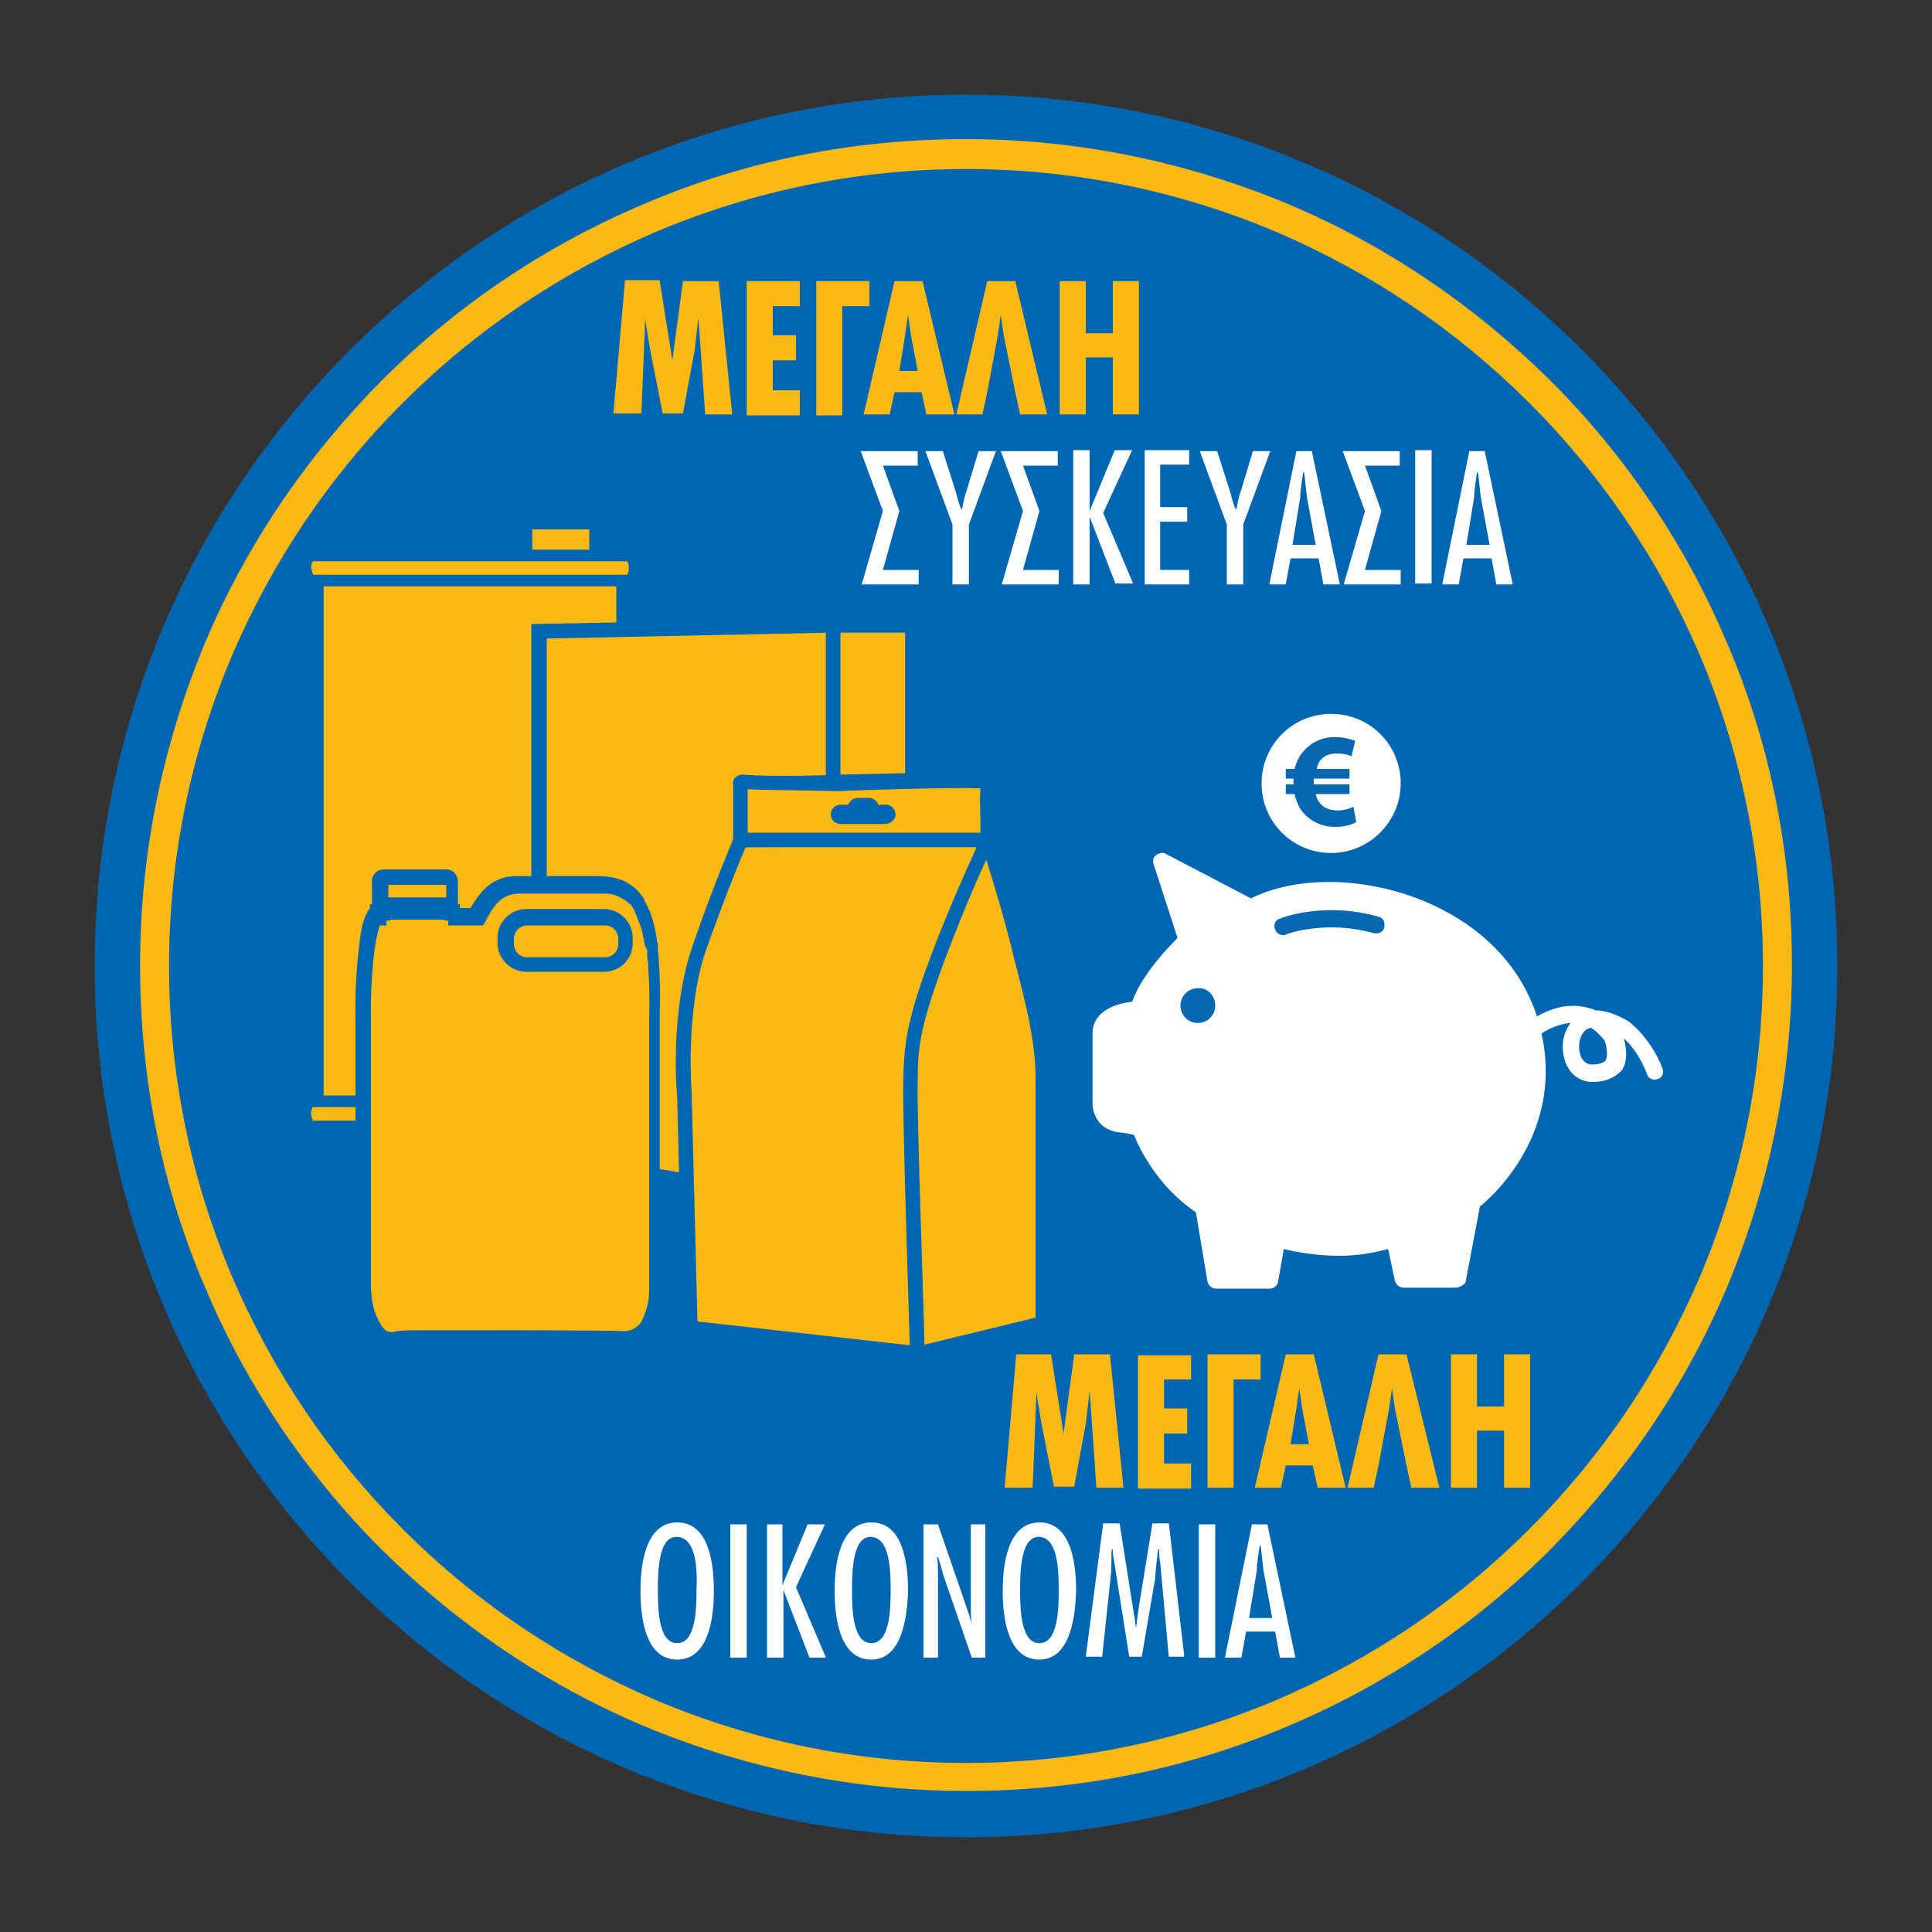
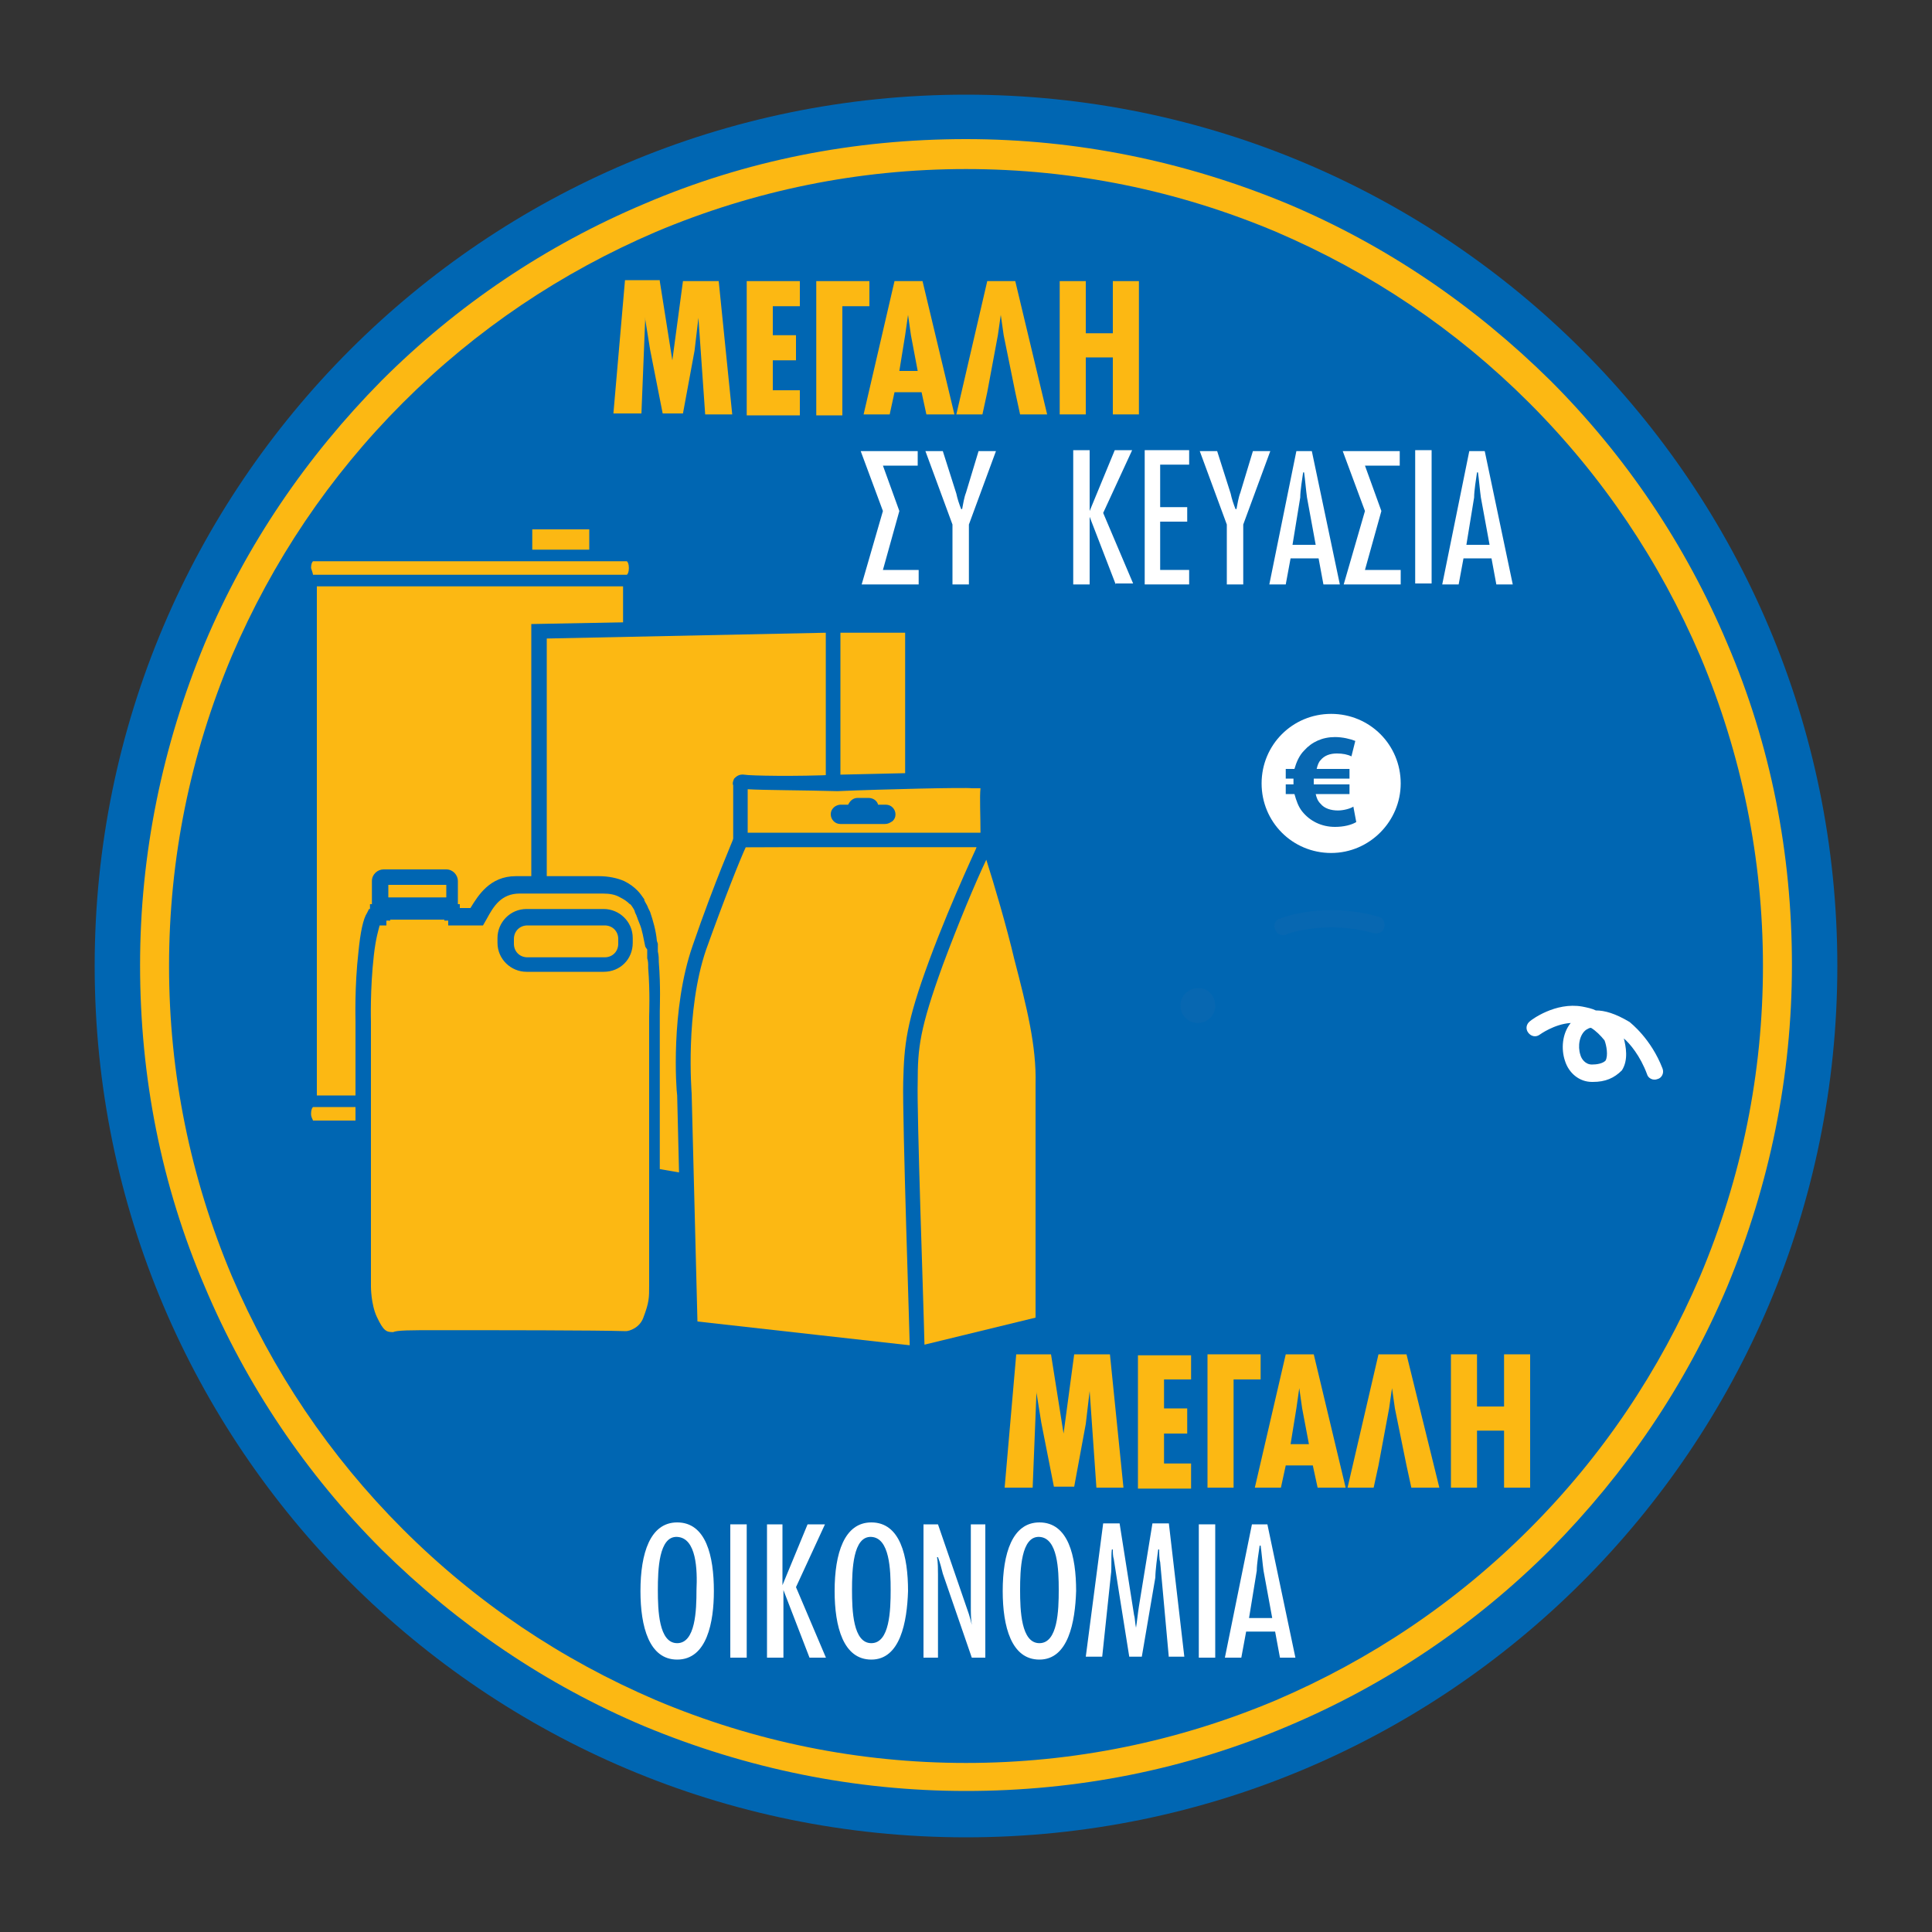
<svg xmlns="http://www.w3.org/2000/svg" version="1.1" id="Layer_1" x="0px" y="0px" viewBox="0 0 200 200" style="enable-background:new 0 0 200 200;" xml:space="preserve">
  <rect x="0" y="0" width="200" height="200" fill="#333333" stroke="none" />
  <style type="text/css">
	.st0{fill:#0066B2;}
	.st1{fill:#FCB813;}
	.st2{fill:#FFFFFF;}
	.st3{fill:#0767B1;}
	.st4{enable-background:new    ;}
</style>
  <g>
    <g>
      <path class="st0" d="M190.2,100c0,49.8-40.4,90.2-90.2,90.2c-49.8,0-90.2-40.4-90.2-90.2C9.8,50.2,50.2,9.8,100,9.8    C149.8,9.8,190.2,50.2,190.2,100z" />
    </g>
    <g>
      <path class="st0" d="M184,100c0,46.4-37.6,84-84,84c-46.4,0-84-37.6-84-84c0-46.4,37.6-84,84-84C146.4,16,184,53.6,184,100z" />
      <path class="st1" d="M100,185.4c-11.5,0-22.7-2.3-33.3-6.7c-10.2-4.3-19.3-10.5-27.2-18.3c-7.8-7.8-14-17-18.3-27.2    c-4.5-10.5-6.7-21.7-6.7-33.3c0-11.5,2.3-22.7,6.7-33.3c4.3-10.2,10.5-19.3,18.3-27.2c7.8-7.8,17-14,27.2-18.3    c10.5-4.5,21.7-6.7,33.3-6.7c11.5,0,22.7,2.3,33.3,6.7c10.2,4.3,19.3,10.5,27.2,18.3c7.8,7.8,14,17,18.3,27.2    c4.5,10.5,6.7,21.7,6.7,33.3c0,11.5-2.3,22.7-6.7,33.3c-4.3,10.2-10.5,19.3-18.3,27.2c-7.8,7.8-17,14-27.2,18.3    C122.7,183.2,111.5,185.4,100,185.4z M100,17.5c-11.1,0-21.9,2.2-32.1,6.5c-9.8,4.2-18.6,10.1-26.2,17.7    C34.1,49.3,28.2,58.1,24,67.9c-4.3,10.2-6.5,21-6.5,32.1c0,11.1,2.2,21.9,6.5,32.1c4.2,9.8,10.1,18.6,17.7,26.2    s16.4,13.5,26.2,17.7c10.2,4.3,21,6.5,32.1,6.5c11.1,0,21.9-2.2,32.1-6.5c9.8-4.2,18.6-10.1,26.2-17.7    c7.6-7.6,13.5-16.4,17.7-26.2c4.3-10.2,6.5-21,6.5-32.1c0-11.1-2.2-21.9-6.5-32.1c-4.2-9.8-10.1-18.6-17.7-26.2    c-7.6-7.6-16.4-13.5-26.2-17.7C121.9,19.7,111.1,17.5,100,17.5z" />
    </g>
    <g>
      <g>
        <path class="st1" d="M32.8,114.6c0,0.5,0.4,0.9,0.9,0.9h29.9c0.5,0,0.9-0.4,0.9-0.9v-56c0-0.5-0.4-0.9-0.9-0.9H33.7     c-0.5,0-0.9,0.4-0.9,0.9V114.6z" />
-         <path class="st0" d="M63.6,116.3H33.7c-0.9,0-1.7-0.8-1.7-1.7v-56c0-0.9,0.8-1.7,1.7-1.7h29.9c0.9,0,1.7,0.8,1.7,1.7v56     C65.3,115.5,64.5,116.3,63.6,116.3z M33.7,58.5c-0.1,0-0.2,0.1-0.2,0.2v56c0,0.1,0.1,0.2,0.2,0.2h29.9c0.1,0,0.2-0.1,0.2-0.2v-56     c0-0.1-0.1-0.2-0.2-0.2H33.7z" />
      </g>
      <g>
        <path class="st1" d="M54.3,57.8c0,0.4,0.4,0.7,0.9,0.7h5.5c0.5,0,0.9-0.3,0.9-0.7v-3.1c0-0.4-0.4-0.7-0.9-0.7h-5.5     c-0.5,0-0.9,0.3-0.9,0.7V57.8z" />
        <path class="st0" d="M60.7,59.2h-5.5c-1,0-1.7-0.6-1.7-1.5v-3.1c0-0.8,0.7-1.5,1.7-1.5h5.5c1,0,1.7,0.6,1.7,1.5v3.1     C62.4,58.6,61.6,59.2,60.7,59.2z M55.1,57.7c0,0,0.1,0,0.2,0h5.5c0.1,0,0.1,0,0.2,0v-2.9c0,0-0.1,0-0.2,0h-5.5     c-0.1,0-0.1,0-0.2,0V57.7z" />
      </g>
      <g>
        <path class="st1" d="M31.6,58.8c0,0.7,0.3,1.3,0.7,1.3H65c0.4,0,0.7-0.6,0.7-1.3c0-0.7-0.3-1.3-0.7-1.3H32.3     C31.9,57.5,31.6,58,31.6,58.8C31.6,58.8,31.6,58,31.6,58.8z" />
        <path class="st0" d="M65,60.7H32.3c-0.7,0-1.3-0.8-1.3-1.9v-0.3h0c0.1-1,0.6-1.6,1.3-1.6H65c0.7,0,1.3,0.8,1.3,1.9     C66.3,59.9,65.8,60.7,65,60.7z M32.4,59.5h32.5c0.1-0.1,0.2-0.3,0.2-0.7c0-0.4-0.1-0.6-0.2-0.7H32.4c-0.1,0.1-0.2,0.3-0.2,0.7     C32.3,59.1,32.4,59.4,32.4,59.5z" />
      </g>
      <g>
        <path class="st1" d="M31.6,115.3c0,0.7,0.3,1.3,0.7,1.3H65c0.4,0,0.7-0.6,0.7-1.3c0-0.7-0.3-1.3-0.7-1.3H32.3     C31.9,114,31.6,114.6,31.6,115.3C31.6,115.3,31.6,114.6,31.6,115.3z" />
        <path class="st0" d="M65,117.3H32.3c-0.7,0-1.3-0.8-1.3-1.9V115h0c0.1-1,0.6-1.6,1.3-1.6H65c0.7,0,1.3,0.8,1.3,1.9     C66.3,116.4,65.8,117.3,65,117.3z M32.4,116h32.5c0.1-0.1,0.2-0.3,0.2-0.7s-0.1-0.6-0.2-0.7H32.4c-0.1,0.1-0.2,0.3-0.2,0.7     S32.4,115.9,32.4,116z" />
      </g>
    </g>
    <g>
      <path class="st1" d="M68.3,29.1l1.3,8.2h0l1.1-8.2h3.7l1.4,13.8h-2.8l-0.7-10h0l-0.4,3.4l-1.2,6.5h-2.1l-1.3-6.6l-0.5-3.1v-0.3h0    l-0.4,10h-2.9l1.2-13.8H68.3z" />
      <path class="st1" d="M82.8,29.1v2.6H80v3h2.4v2.6H80v3.1h2.8v2.6h-5.5V29.1H82.8z" />
      <path class="st1" d="M84.5,42.9V29.1H90v2.6h-2.8v11.3H84.5z" />
      <path class="st1" d="M95.5,29.1l3.3,13.8h-2.9l-0.5-2.3h-2.8l-0.5,2.3h-2.7l3.2-13.8H95.5z M94.3,34.7L94,32.6h0l-0.3,2.1    l-0.6,3.7H95L94.3,34.7z" />
      <path class="st1" d="M105.6,42.9l-0.5-2.3l-1.2-5.9l-0.3-2.1h0l-0.3,2.1l-1.1,5.9l-0.5,2.3h-2.7l3.2-13.8h2.9l3.3,13.8H105.6z" />
      <path class="st1" d="M112.4,29.1v5.4h2.8v-5.4h2.7v13.8h-2.7V37h-2.8v5.9h-2.7V29.1H112.4z" />
      <path class="st2" d="M89.2,60.5l2.2-7.6l-2.3-6.2H95v1.5h-3.6l1.7,4.7L91.4,59h3.7v1.5H89.2z" />
      <path class="st2" d="M100.3,54.3v6.2h-1.7v-6.2l-2.8-7.6h1.8l1.4,4.4c0.1,0.5,0.3,1.1,0.5,1.6h0.1c0.1-0.5,0.2-1.2,0.4-1.7    l1.3-4.3h1.8L100.3,54.3z" />
-       <path class="st2" d="M103.7,60.5l2.2-7.6l-2.3-6.2h5.9v1.5h-3.6l1.7,4.7l-1.7,6.1h3.7v1.5H103.7z" />
      <path class="st2" d="M115.5,60.5l-2.7-7h0v7h-1.7V46.6h1.7v6.3h0l2.6-6.3h1.8l-3,6.5l3.1,7.3H115.5z" />
      <path class="st2" d="M118.5,60.5V46.6h4.6v1.5h-3v4.4h2.8v1.5h-2.8V59h3v1.5H118.5z" />
      <path class="st2" d="M128.7,54.3v6.2H127v-6.2l-2.8-7.6h1.8l1.4,4.4c0.1,0.5,0.3,1.1,0.5,1.6h0.1c0.1-0.5,0.2-1.2,0.4-1.7l1.3-4.3    h1.8L128.7,54.3z" />
      <path class="st2" d="M137,60.5l-0.5-2.7h-2.9l-0.5,2.7h-1.7l2.8-13.8h1.6l2.9,13.8H137z M135.3,51.5c-0.1-0.7-0.2-1.9-0.3-2.6    h-0.1c-0.1,0.7-0.3,1.9-0.3,2.6l-0.8,4.9h2.4L135.3,51.5z" />
      <path class="st2" d="M139.1,60.5l2.2-7.6l-2.3-6.2h5.9v1.5h-3.6l1.7,4.7l-1.7,6.1h3.7v1.5H139.1z" />
      <path class="st2" d="M146.5,60.5V46.6h1.7v13.8H146.5z" />
      <path class="st2" d="M154.9,60.5l-0.5-2.7h-2.9l-0.5,2.7h-1.7l2.8-13.8h1.6l2.9,13.8H154.9z M153.3,51.5c-0.1-0.7-0.2-1.9-0.3-2.6    h-0.1c-0.1,0.7-0.3,1.9-0.3,2.6l-0.8,4.9h2.4L153.3,51.5z" />
    </g>
    <g>
      <path class="st1" d="M108.8,140.2l1.3,8.2h0l1.1-8.2h3.7l1.4,13.8h-2.8l-0.7-10h0l-0.4,3.4l-1.2,6.5h-2.1l-1.3-6.6l-0.5-3.1V144h0    l-0.4,10H104l1.2-13.8H108.8z" />
      <path class="st1" d="M123.3,140.2v2.6h-2.8v3h2.4v2.6h-2.4v3.1h2.8v2.6h-5.5v-13.8H123.3z" />
      <path class="st1" d="M125,154v-13.8h5.5v2.6h-2.8V154H125z" />
      <path class="st1" d="M136,140.2l3.3,13.8h-2.9l-0.5-2.3h-2.8l-0.5,2.3h-2.7l3.2-13.8H136z M134.8,145.8l-0.3-2.1h0l-0.3,2.1    l-0.6,3.7h1.9L134.8,145.8z" />
      <path class="st1" d="M146.1,154l-0.5-2.3l-1.2-5.9l-0.3-2.1h0l-0.3,2.1l-1.1,5.9l-0.5,2.3h-2.7l3.2-13.8h2.9L149,154H146.1z" />
      <path class="st1" d="M152.9,140.2v5.4h2.8v-5.4h2.7V154h-2.7v-5.9h-2.8v5.9h-2.7v-13.8H152.9z" />
      <path class="st2" d="M70.1,171.8c-2.9,0-3.8-3.4-3.8-7.1c0-3.9,1-7.1,3.8-7.1c3,0,3.8,3.5,3.8,7.1    C73.9,167.9,73.2,171.8,70.1,171.8z M70.1,159.1c-1.9-0.1-2,3.4-2,5.5s0.1,5.5,2,5.5c1.9,0,2-3.4,2-5.5    C72.2,162.5,72.1,159.2,70.1,159.1z" />
      <path class="st2" d="M75.6,171.6v-13.8h1.7v13.8H75.6z" />
      <path class="st2" d="M83.8,171.6l-2.7-7h0v7h-1.7v-13.8H81v6.3h0l2.6-6.3h1.8l-3,6.5l3.1,7.3H83.8z" />
      <path class="st2" d="M90.2,171.8c-2.9,0-3.8-3.4-3.8-7.1c0-3.9,1-7.1,3.8-7.1c3,0,3.8,3.5,3.8,7.1    C93.9,167.9,93.2,171.8,90.2,171.8z M90.2,159.1c-1.9-0.1-2,3.4-2,5.5s0.1,5.5,2,5.5c1.9,0,2-3.4,2-5.5    C92.2,162.5,92.1,159.2,90.2,159.1z" />
      <path class="st2" d="M100.6,171.6l-3-8.7c-0.1-0.4-0.3-1.2-0.5-1.7l-0.1,0c0.1,0.5,0.1,1.3,0.1,1.8c0,0.1,0,0.2,0,0.4v0.3v7.9    h-1.5v-13.8h1.5l3.2,9.3c0.1,0.3,0.2,0.7,0.3,1.1h0c-0.1-0.6-0.1-1.3-0.1-1.9v-8.5h1.5v13.8H100.6z" />
      <path class="st2" d="M107.6,171.8c-2.9,0-3.8-3.4-3.8-7.1c0-3.9,1-7.1,3.8-7.1c3,0,3.8,3.5,3.8,7.1    C111.3,167.9,110.6,171.8,107.6,171.8z M107.6,159.1c-1.9-0.1-2,3.4-2,5.5s0.1,5.5,2,5.5c1.9,0,2-3.4,2-5.5    C109.6,162.5,109.5,159.2,107.6,159.1z" />
      <path class="st2" d="M121,171.6l-0.9-9.9c-0.1-0.3-0.1-0.9-0.1-1.3h-0.1c-0.1,0.7-0.3,2.2-0.3,2.9l-1.4,8.2h-1.3l-1.1-6.9    l-0.5-3.2c-0.1-0.3-0.1-0.7-0.1-1h-0.1c-0.1,0.7,0,2-0.1,2.6l-0.9,8.5h-1.7l1.8-13.8h1.7l1.5,9.5c0.1,0.3,0.1,0.9,0.2,1.3h0    c0.1-0.6,0.2-1.6,0.3-2.2l1.4-8.6h1.7l1.6,13.8H121z" />
      <path class="st2" d="M124.1,171.6v-13.8h1.7v13.8H124.1z" />
      <path class="st2" d="M132.5,171.6l-0.5-2.7H129l-0.5,2.7h-1.7l2.8-13.8h1.6l2.9,13.8H132.5z M130.8,162.6    c-0.1-0.7-0.2-1.9-0.3-2.6h-0.1c-0.1,0.7-0.3,1.9-0.3,2.6l-0.8,4.9h2.4L130.8,162.6z" />
    </g>
    <g>
      <g>
        <g>
          <g>
-             <path class="st2" d="M150.7,133.3h-5.4c-0.4,0-0.8-0.3-0.9-0.7l-0.7-3.3c-1.5,0.4-3.2,0.7-5,0.7c-2.5,0-4.6-0.4-5.8-0.7       l-0.6,3.4c-0.1,0.4-0.4,0.7-0.9,0.7h-5.5c-0.4,0-0.8-0.3-0.9-0.7l-1.2-7.2c-4-2.7-5.9-6.7-6.4-8c-0.3-0.1-0.8-0.2-1.7-0.3       c-2.1-0.3-2.6-2.1-2.6-2.9v-7.3c0-2.3,2.3-3.1,4.1-3.3c1-2.8,3.7-5.6,4.7-6.6l-2.5-7.7c-0.1-0.3,0-0.7,0.3-0.9       c0.3-0.2,0.7-0.3,1-0.1l8.8,4.6c2.2-1.1,5-1.7,8.1-1.7c8.1,0,18.2,4.3,21.4,13.6c3.8,11.4-4.2,18.7-5.8,20l-1.5,7.9       C151.5,133,151.1,133.3,150.7,133.3z" />
-           </g>
+             </g>
        </g>
        <g>
          <g>
            <path class="st2" d="M164.9,112c0,0-0.1,0-0.1,0c-1.3,0-2.4-0.9-2.8-2.2c-0.4-1.2-0.3-2.8,0.6-3.9c-1.7,0.1-3.2,1.2-3.2,1.2       c-0.4,0.3-0.9,0.2-1.2-0.2c-0.3-0.4-0.2-0.9,0.2-1.2c0.1-0.1,2.6-2,5.4-1.5c0.5,0.1,1,0.2,1.4,0.4c0.9,0,2,0.3,3.5,1.2       c0.1,0.1,2.2,1.7,3.4,4.8c0.2,0.5-0.1,1-0.5,1.1c-0.5,0.2-1-0.1-1.1-0.5c-0.7-1.9-1.8-3.2-2.4-3.7c0.2,0.8,0.5,2.2-0.2,3.3       C167.1,111.6,166.2,112,164.9,112z M164.7,106.4c-0.2,0-0.3,0.1-0.5,0.2c-0.7,0.5-0.9,1.7-0.6,2.6c0.1,0.4,0.5,1,1.2,1       c0.5,0,1.1-0.1,1.4-0.4c0.3-0.5,0.1-1.6-0.1-2.1C165.7,107.2,165.2,106.7,164.7,106.4z" />
          </g>
        </g>
        <g>
          <g>
            <path class="st3" d="M132.8,96.8c-0.3,0-0.7-0.2-0.8-0.6c-0.2-0.4,0-1,0.5-1.1c0.2-0.1,4.6-1.8,10.2-0.2       c0.5,0.1,0.7,0.6,0.6,1.1s-0.6,0.7-1.1,0.6c-5-1.4-9,0.1-9,0.1C133.1,96.8,133,96.8,132.8,96.8z" />
          </g>
        </g>
        <g>
          <g>
            <path class="st2" d="M137.8,88.3c-4,0-7.2-3.2-7.2-7.2c0-4,3.2-7.2,7.2-7.2c4,0,7.2,3.2,7.2,7.2C145,85,141.8,88.3,137.8,88.3z       " />
          </g>
        </g>
        <g>
          <g>
            <path class="st3" d="M125.8,104.1c0,1-0.8,1.8-1.8,1.8s-1.8-0.8-1.8-1.8c0-1,0.8-1.8,1.8-1.8       C125,102.2,125.8,103.1,125.8,104.1z" />
          </g>
        </g>
      </g>
      <g class="st4">
        <path class="st3" d="M140.4,85.1c-0.5,0.3-1.3,0.5-2.2,0.5c-1.4,0-2.6-0.6-3.4-1.6c-0.4-0.5-0.6-1.1-0.8-1.8h-0.9v-1h0.8     c0-0.1,0-0.2,0-0.2c0-0.1,0-0.3,0-0.4h-0.8v-1h0.9c0.2-0.7,0.5-1.4,1-1.9c0.8-0.9,1.9-1.4,3.2-1.4c0.8,0,1.6,0.2,2.1,0.4     l-0.4,1.6c-0.4-0.2-0.9-0.3-1.5-0.3c-0.7,0-1.3,0.2-1.7,0.7c-0.2,0.2-0.3,0.5-0.4,0.9h3.4v1h-3.7c0,0.1,0,0.3,0,0.4     c0,0.1,0,0.1,0,0.2h3.7v1h-3.5c0.1,0.4,0.2,0.7,0.5,1c0.4,0.5,1.1,0.7,1.8,0.7c0.6,0,1.3-0.2,1.6-0.4L140.4,85.1z" />
      </g>
    </g>
    <g>
      <g>
        <polygon class="st1" points="55.8,65.4 55.8,119.7 86.3,124.9 86.3,64.8    " />
        <path class="st0" d="M87,125.8l-32-5.5V64.6L87,64V125.8z M56.6,119l28.9,5V65.5l-28.9,0.6V119z" />
      </g>
      <g>
        <polygon class="st1" points="86.3,64.8 94.5,64.8 94.5,123.5 86.3,124.9    " />
        <path class="st0" d="M85.5,125.8V64h9.7v60.1L85.5,125.8z M87,65.5V124l6.7-1.2V65.5H87z" />
      </g>
    </g>
    <g>
      <g>
        <path class="st1" d="M95,140.1l-23.5-2.6l-0.6-24.2c0,0-0.8-8.6,1.5-15.2c2.3-6.7,4.3-11.2,4.3-11.2H102L96.3,137L95,140.1z" />
        <path class="st0" d="M95.4,141l-24.7-2.8l-0.6-24.8c-0.1-0.6-0.7-8.9,1.6-15.5C74,91.2,76,86.7,76,86.6l0.2-0.5h26.6l-5.7,51.1     L95.4,141z M72.2,136.8l22.3,2.5l1.1-2.5l5.5-49.1H77.2C76.6,89,75,93,73.1,98.3c-2.2,6.4-1.5,14.8-1.5,14.9l0,0L72.2,136.8z" />
      </g>
      <g>
        <path class="st1" d="M76.7,86.9l0-5.8c0,0-0.2-0.3,0.4-0.2s5.5,0.2,9.7,0c4.1-0.2,13.2-0.3,14-0.3c0.8,0.1,1.7,0.1,1.6,0.4     c-0.1,0.4,0,5.8,0,5.8L76.7,86.9z" />
        <path class="st0" d="M75.9,87.7l0-6.4c-0.1-0.2,0-0.5,0.1-0.7c0.2-0.2,0.5-0.5,1.1-0.4c0.5,0.1,5.3,0.2,9.5,0     c4-0.1,13.3-0.3,14.1-0.3c0.1,0,0.2,0,0.4,0c0.7,0.1,1.4,0.1,1.7,0.6c0.2,0.2,0.2,0.5,0.2,0.7c0,0.4,0,3.2,0,5.6l0,0.8L75.9,87.7     z M77.4,81.7l0,4.5l24.1,0c0-1.8-0.1-3.7,0-4.6c-0.2,0-0.4,0-0.5,0c-0.1,0-0.3,0-0.4,0c-0.6-0.1-9.3,0.1-13.9,0.3     C83.2,81.8,78.9,81.8,77.4,81.7z M103,81.3C103,81.3,103,81.3,103,81.3C103,81.3,103,81.3,103,81.3z M101.5,81     C101.5,81,101.5,81,101.5,81C101.5,81,101.5,81,101.5,81z" />
      </g>
      <g>
        <path class="st1" d="M102.3,86.9c0,0,2.2,7.1,3.5,12.2c1.3,5.1,2.3,9.1,2.2,13.1l0,24.8l-13,3.2c0,0-0.8-24.4-0.7-28.1     s0.3-5.8,2.7-12.4C99.3,93.1,102.3,86.9,102.3,86.9z" />
        <path class="st0" d="M94.2,141.1l0-0.9c0-1-0.8-24.5-0.7-28.2c0.1-3.9,0.3-6.1,2.7-12.6c2.4-6.5,5.4-12.7,5.4-12.8l0.8-1.7     l0.6,1.8c0,0.1,2.3,7.2,3.5,12.2c1.3,5.1,2.3,9.1,2.2,13.3l0,25.4L94.2,141.1z M102.1,89c-1.1,2.3-2.9,6.6-4.5,10.9     c-2.4,6.6-2.6,8.6-2.6,12.1c-0.1,3.3,0.6,22.6,0.7,27.2l11.5-2.8l0-24.2c0.1-3.9-0.9-7.9-2.2-12.9     C104.2,95.9,102.9,91.5,102.1,89z" />
      </g>
      <g>
        <path class="st0" d="M91.6,85.3C91.6,85.3,91.6,85.3,91.6,85.3l-4.6,0c-0.6,0-1-0.5-1-1c0-0.3,0.1-0.5,0.3-0.7     c0.2-0.2,0.5-0.3,0.7-0.3l0.8,0c0.2-0.4,0.5-0.7,1-0.7l1.1,0c0.5,0,0.9,0.3,1,0.7l0.8,0c0.6,0,1,0.5,1,1c0,0.3-0.1,0.5-0.3,0.7     C92.1,85.2,91.9,85.3,91.6,85.3z" />
      </g>
    </g>
    <g>
      <g>
        <path class="st1" d="M62.5,99.9h-8c-1.2,0-2.2-1-2.2-2.2v-0.5c0-1.2,1-2.2,2.2-2.2h8c1.2,0,2.2,1,2.2,2.2v0.5     C64.7,98.9,63.7,99.9,62.5,99.9z" />
      </g>
      <g>
        <g>
          <g>
            <g>
              <path class="st1" d="M45.2,138.5c6.7,0,18.8,0.1,19.6,0.1c0.2,0,1.8-0.3,2.4-1.9c0.6-1.7,0.6-2.3,0.7-3.7l0-0.3        c0-1.6,0-27.3,0-27.5c0,0,0.1-2.4-0.1-5.1l0,0c0-0.3,0-0.7-0.1-1c0-0.1,0-0.2,0-0.3c0-0.1,0-0.2,0-0.3c0-0.1,0-0.2,0-0.2        l-0.1-0.3c-0.2-1.1-0.4-2.1-0.7-2.9l0,0l-0.1-0.2c0-0.1-0.1-0.2-0.1-0.3c-0.1-0.3-0.2-0.4-0.3-0.6l-0.1-0.2        c-0.2-0.3-0.4-0.6-0.6-0.8c-0.3-0.3-0.7-0.6-1.2-0.9c-0.6-0.3-1.3-0.5-2.2-0.5h-8.6c-2.3,0-3.3,1.7-4.1,3l-0.2,0.3l-2.4,0        v-0.5h-0.4v-0.8H47v-2.4c0-0.3-0.2-0.5-0.5-0.5H40c-0.3,0-0.5,0.2-0.5,0.5v2.4h0.2v0.8h-0.4V95l-0.5,0c-0.1,0.2-0.5,1-0.8,3.8        c-0.4,3.6-0.3,7-0.3,7v18.5l0,8.9c0,0,0,2,0.7,3.4c0.7,1.5,1.2,2.1,2.4,2C41.1,138.5,42.8,138.5,45.2,138.5z M62.5,99.9h-8        c-1.2,0-2.2-1-2.2-2.2v-0.5c0-1.2,1-2.2,2.2-2.2h8c1.2,0,2.2,1,2.2,2.2v0.5C64.7,98.9,63.7,99.9,62.5,99.9z" />
              <path class="st0" d="M64.8,139.3l-0.1,0c-3,0-13.5-0.1-19.6-0.1c-3.2,0-4.1,0-4.4,0c-1.7,0.1-2.4-1-3.1-2.4        c-0.8-1.6-0.8-3.6-0.8-3.7l0-8.9v-18.5c0-0.2-0.1-3.6,0.3-7.1c0.2-2.1,0.5-3.5,0.9-4.1l0.2-0.4l0.1,0v-0.5h0.2v-2.4        c0-0.7,0.6-1.2,1.2-1.2h6.5c0.7,0,1.2,0.6,1.2,1.2v2.4h0.2v0.4l1.1,0c0.8-1.3,2-3.3,4.7-3.3h8.6c1,0,1.9,0.2,2.6,0.5        c0.6,0.3,1,0.6,1.4,1c0.2,0.2,0.5,0.6,0.7,0.9l0,0.1l0.1,0.2c0.1,0.2,0.2,0.3,0.3,0.6c0,0,0,0,0,0l0,0l0.2,0.4        c0.3,0.9,0.6,1.9,0.7,3l0.1,0.3c0,0.1,0,0.2,0,0.2c0,0.1,0,0.2,0,0.3c0,0.1,0,0.2,0,0.3c0.1,0.4,0.1,0.8,0.1,1.1        c0.2,2.5,0.1,4.7,0.1,5.1l0,0.1c0,4.3,0,25.9,0,27.4l0,0.3c0,1.5,0,2.1-0.7,3.9C67.2,138.9,65.1,139.2,64.8,139.3L64.8,139.3z         M45.2,137.7c6.1,0,16.5,0,19.6,0.1h0c0.3,0,1.4-0.3,1.8-1.4c0.6-1.6,0.6-2,0.6-3.4l0-0.3c0-1.5,0-23.1,0-27.4l0-0.1l0,0        c0-0.2,0.1-2.5-0.1-5l0-0.1l0,0c0-0.3,0-0.6-0.1-0.9l0-0.1c0-0.1,0-0.2,0-0.3c0-0.1,0-0.2,0-0.3c0-0.1,0-0.1,0-0.2L66.8,98        c-0.2-0.9-0.3-1.7-0.6-2.4L66,95.1c0-0.1-0.1-0.2-0.1-0.3c-0.1-0.2-0.2-0.4-0.2-0.5l-0.1-0.2c-0.2-0.3-0.3-0.5-0.4-0.5l0,0        c-0.3-0.3-0.6-0.5-1-0.7c-0.5-0.3-1.1-0.4-1.8-0.4h-8.6c-1.9,0-2.7,1.3-3.4,2.6l-0.4,0.7l-3.6,0v-0.5H46v-2.3h0.2v-1.4h-6v1.4        h0.2v2.3h-0.4v0.5l-0.7,0c-0.1,0.4-0.4,1.3-0.6,3.1c-0.4,3.5-0.3,6.8-0.3,6.9l0,0v18.5l0,8.9c0,0,0,1.8,0.6,3.1        c0.7,1.5,1,1.6,1.7,1.6C41.1,137.7,42.5,137.7,45.2,137.7z M62.5,100.6h-8c-1.6,0-3-1.3-3-3v-0.5c0-1.6,1.3-3,3-3h8        c1.6,0,3,1.3,3,3v0.5C65.5,99.3,64.2,100.6,62.5,100.6z M54.6,95.8c-0.8,0-1.4,0.6-1.4,1.4v0.5c0,0.8,0.6,1.4,1.4,1.4h8        c0.8,0,1.4-0.6,1.4-1.4v-0.5c0-0.8-0.6-1.4-1.4-1.4H54.6z" />
            </g>
          </g>
          <g>
            <g>
              <rect x="39.3" y="92.9" class="st0" width="7.7" height="2.3" />
            </g>
          </g>
        </g>
      </g>
    </g>
  </g>
</svg>